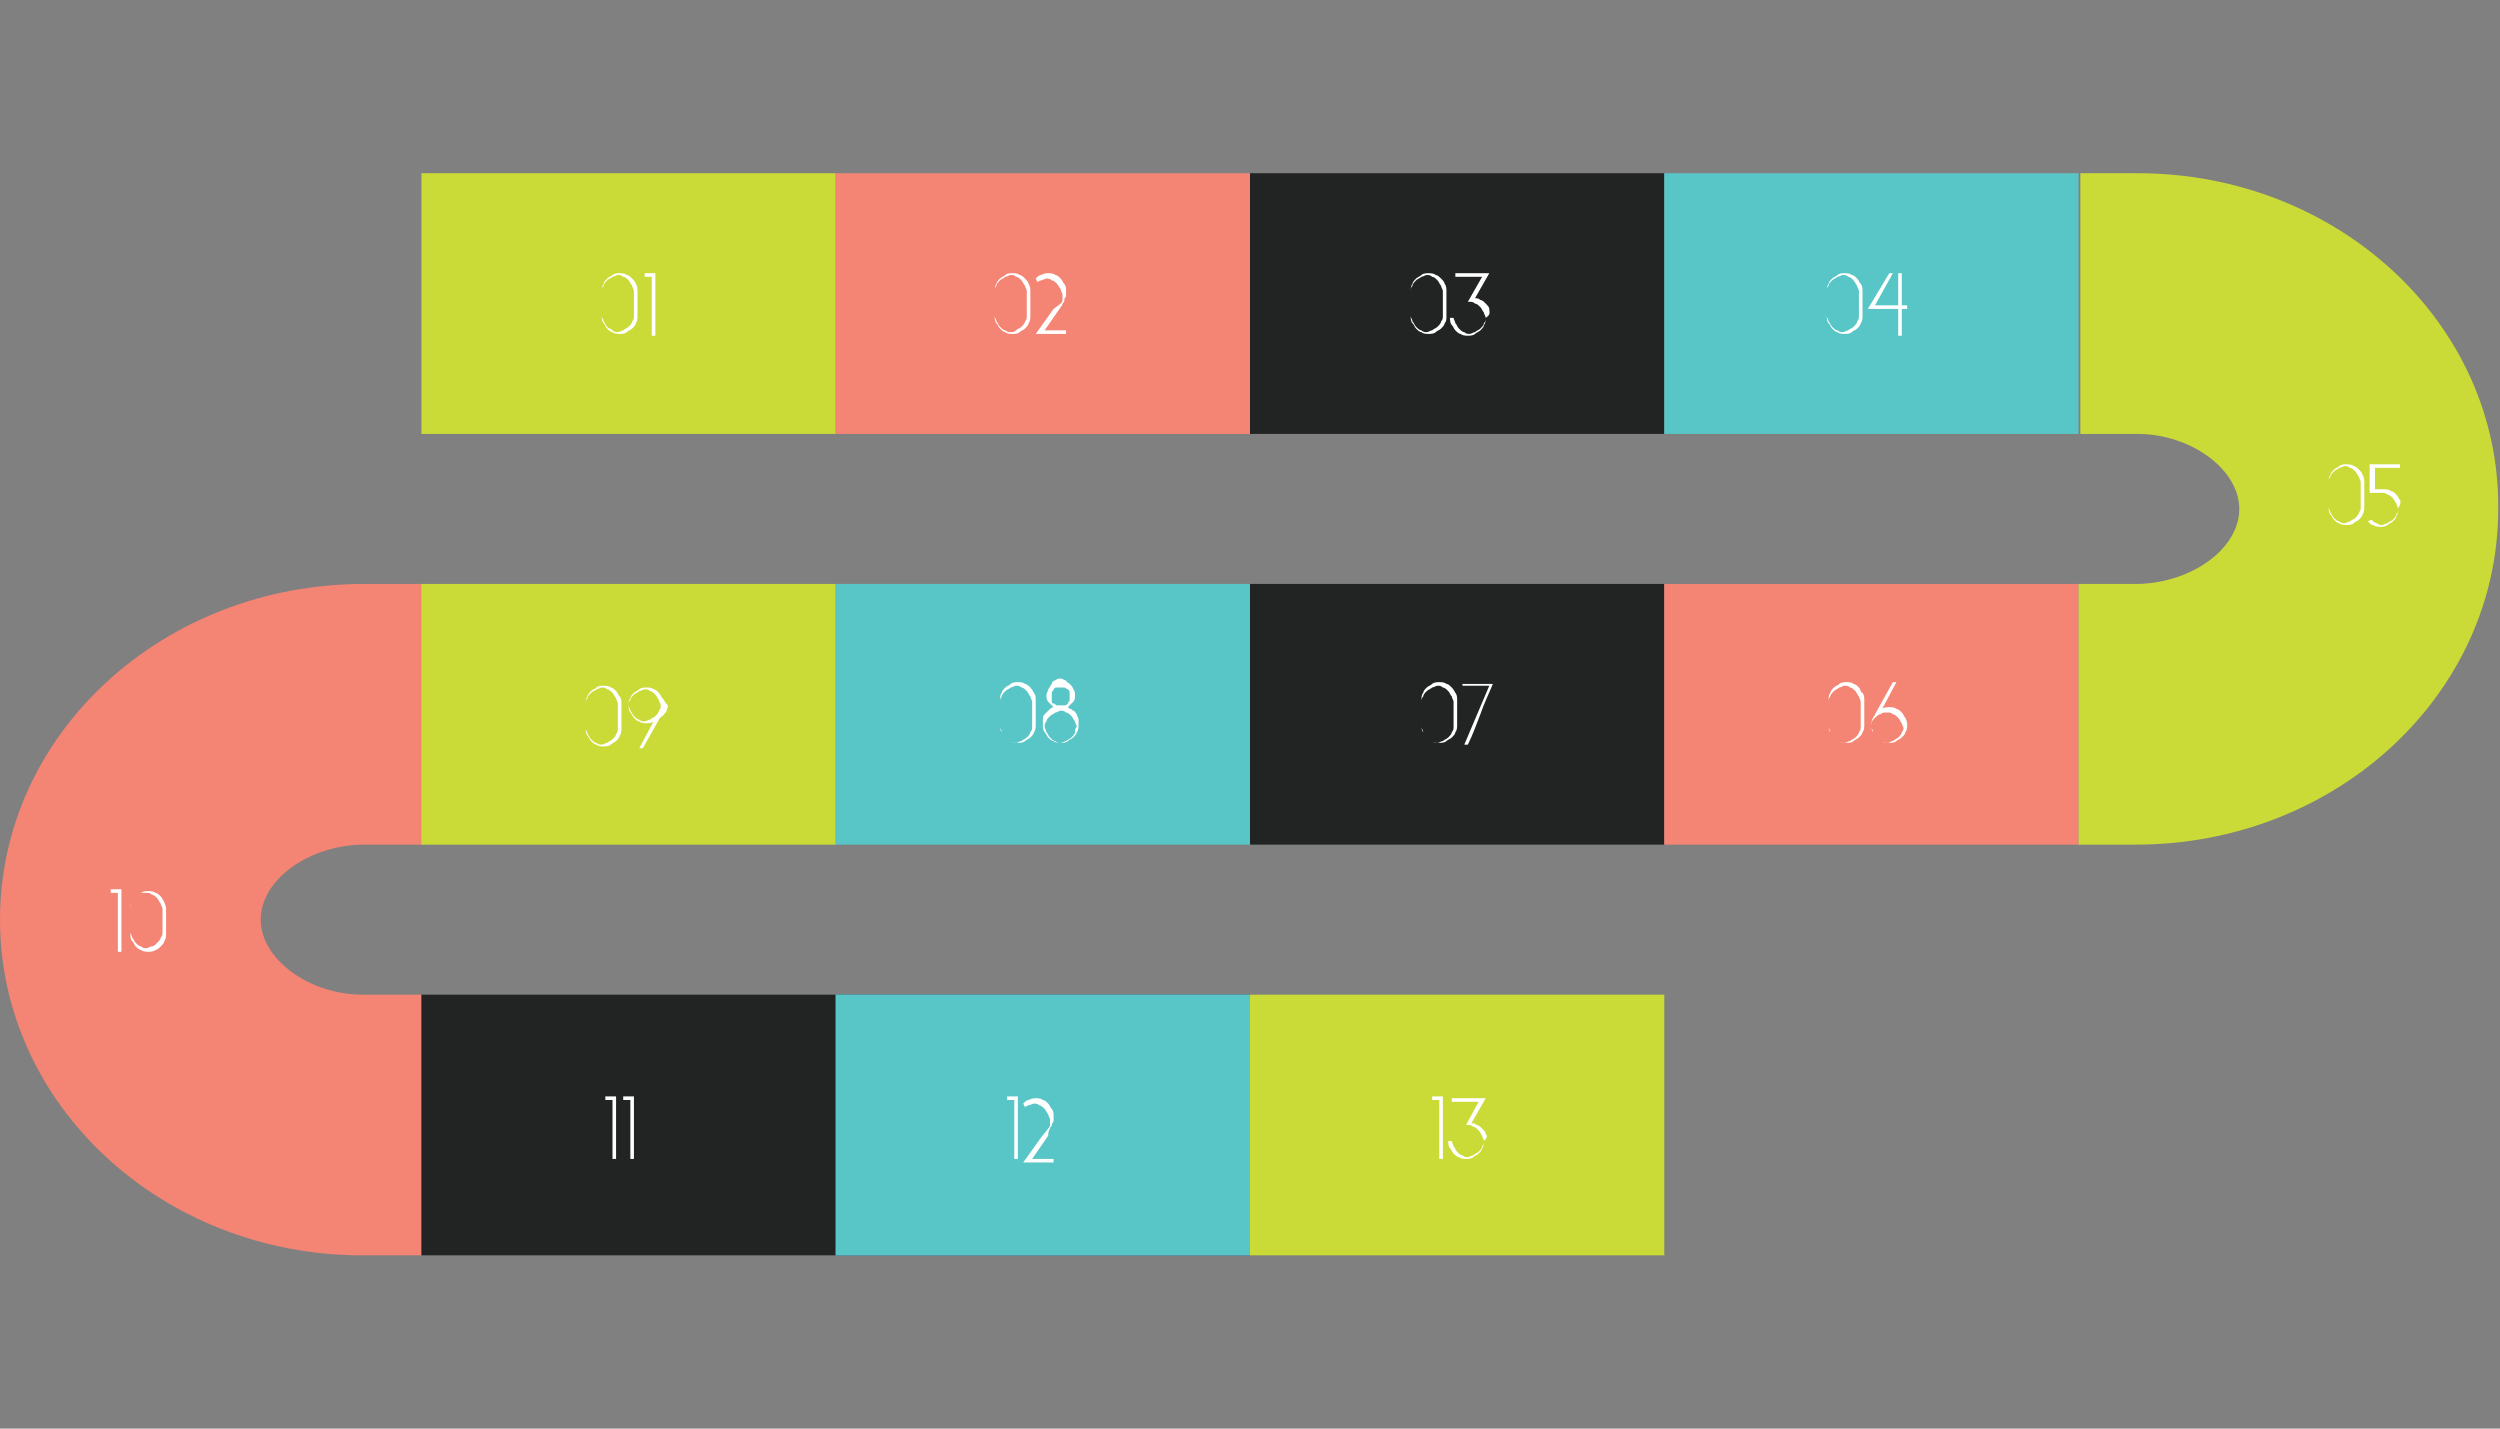
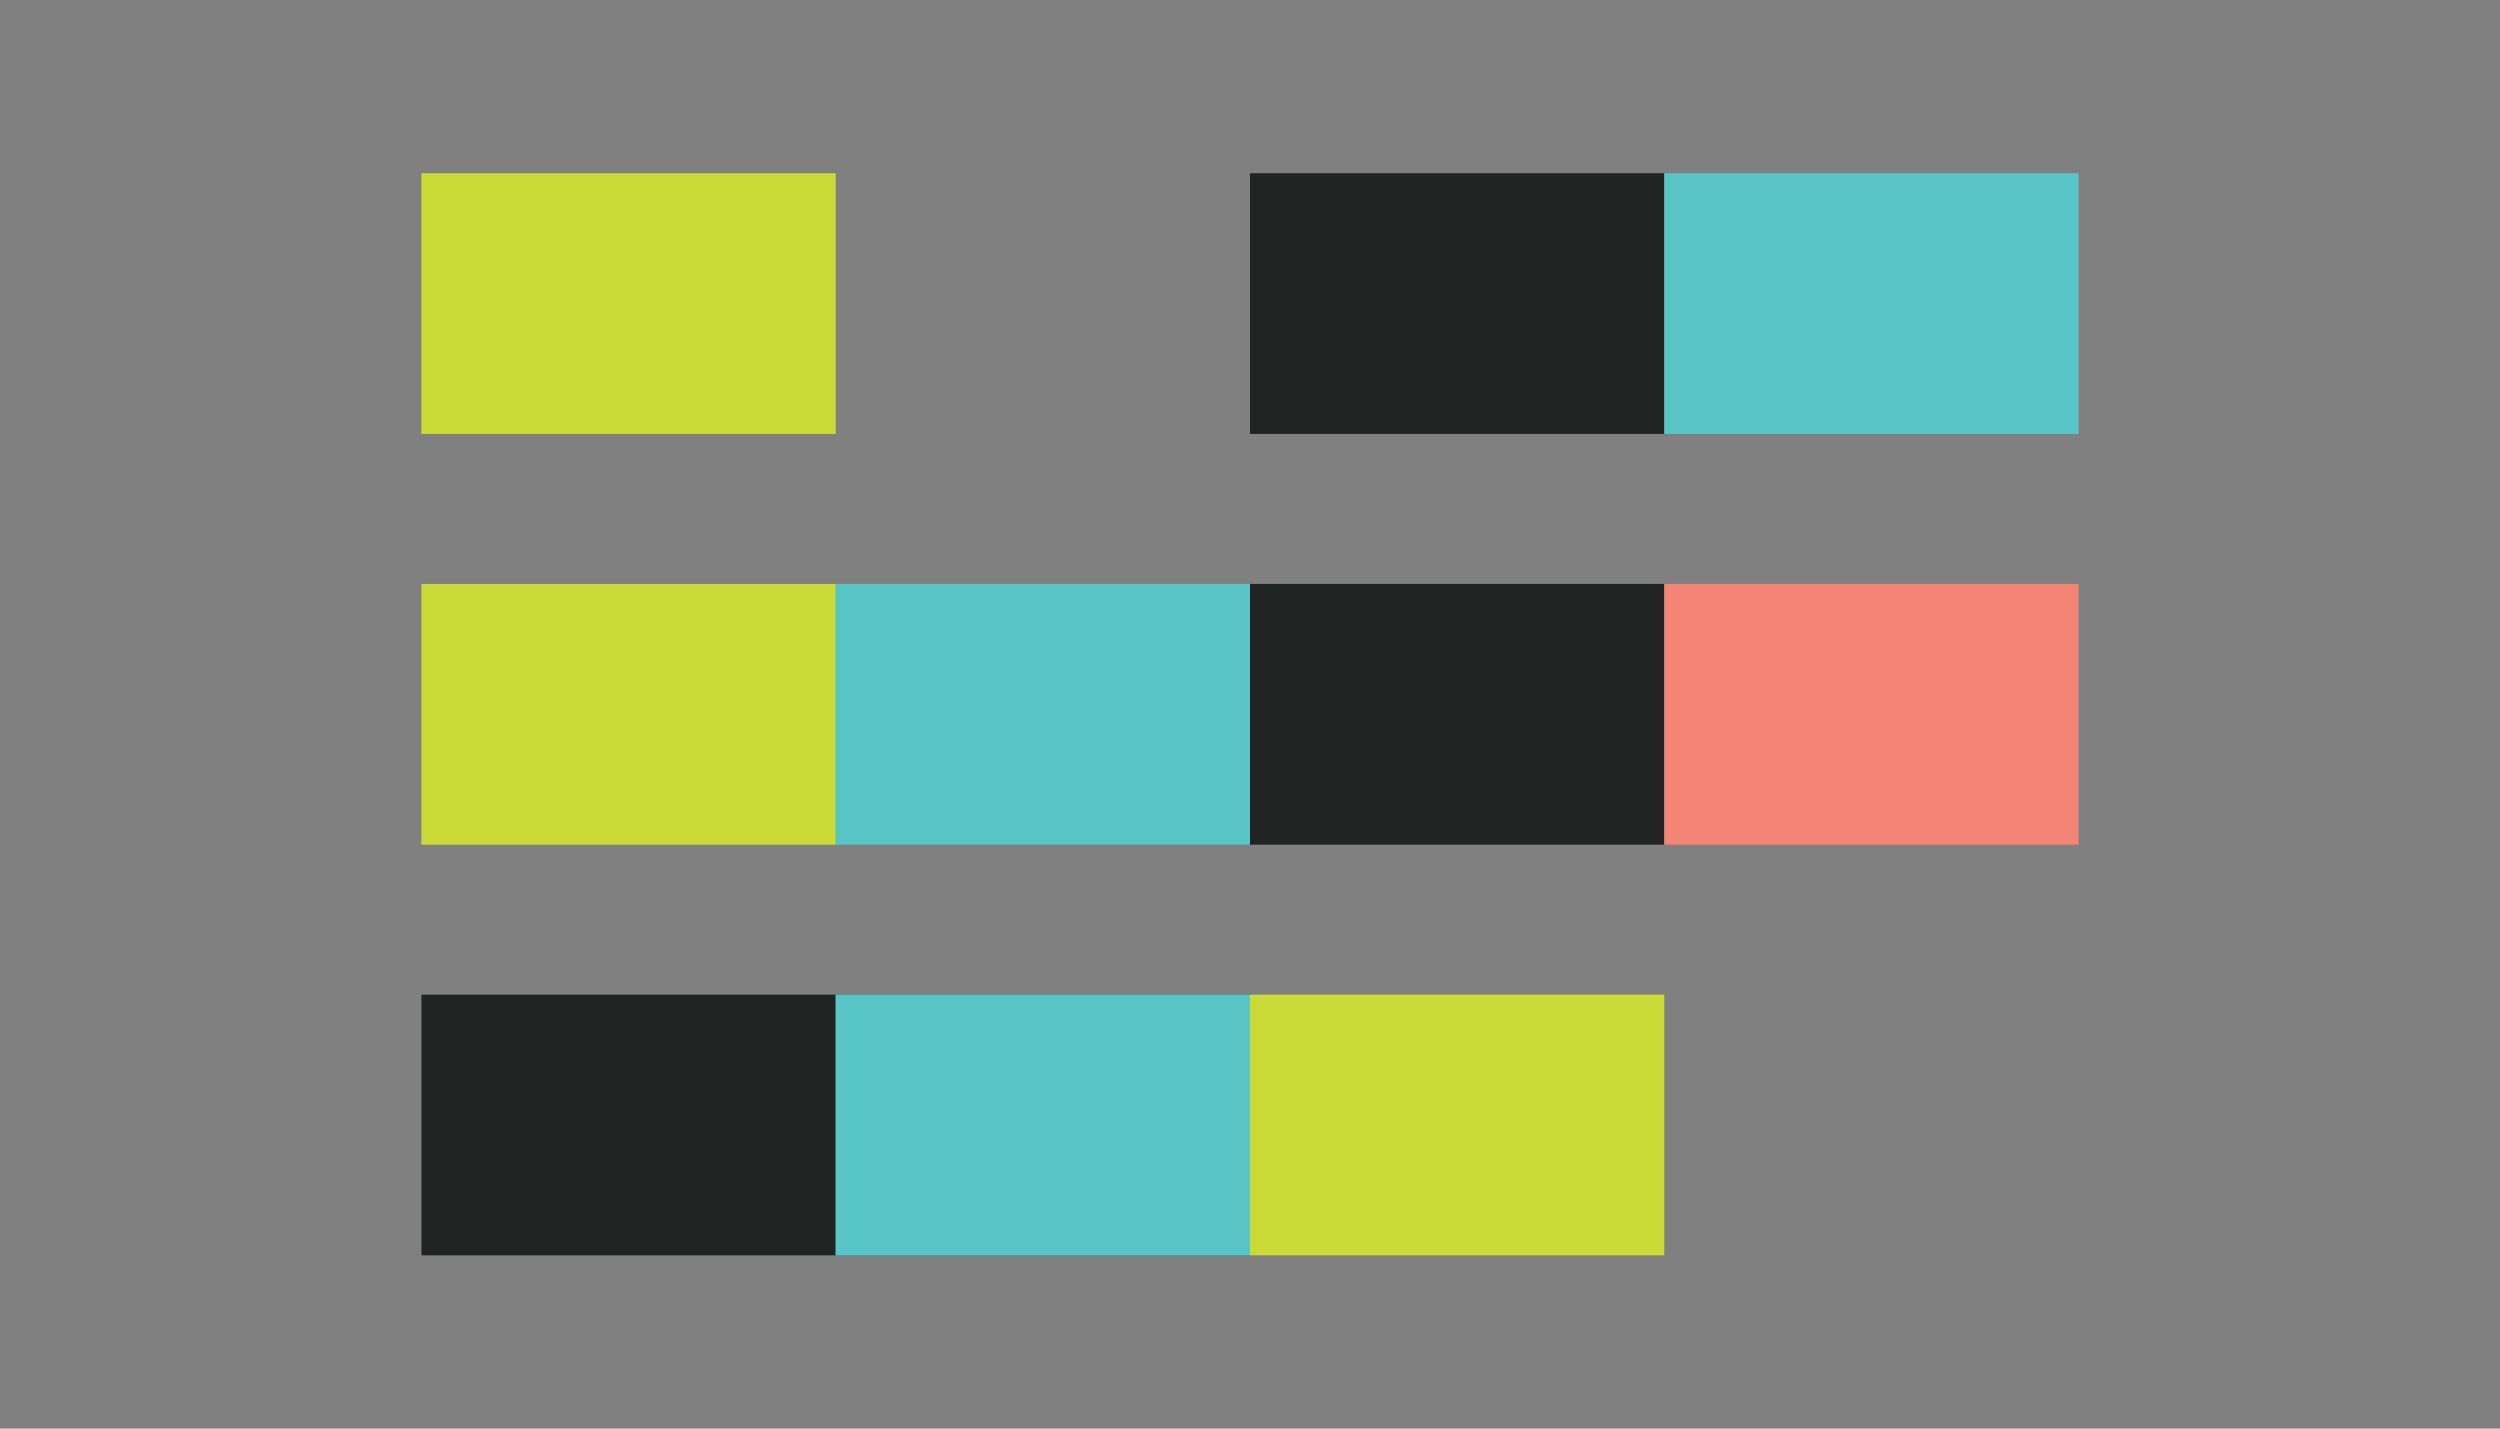
<svg xmlns="http://www.w3.org/2000/svg" version="1.1" id="Layer_1" x="0" y="0" width="140" height="80" xml:space="preserve">
  <rect width="100%" height="100%" fill="#808080" stroke="none" />
  <style>.st0{fill:#cadb37}.st1{fill:#f48473}.st2{fill:#222323}.st3{fill:#58c5c7}.st5{fill:#fff}</style>
  <path class="st0" d="M23.6 9.7h23.2v14.6H23.6z" />
-   <path class="st1" d="M46.8 9.7H70v14.6H46.8z" />
  <path class="st2" d="M70 9.7h23.2v14.6H70z" />
  <path class="st3" d="M93.2 9.7h23.2v14.6H93.2z" />
-   <path class="st1" d="M20.3 55.7c-3 0-5.7-2-5.7-4.2s2.6-4.1 5.6-4.2h3.5V32.7h-3.3C9.1 32.7 0 41.1 0 51.5s9.1 18.8 20.3 18.8h3.3V55.7h-3.3z" />
  <path class="st2" d="M23.6 55.7h23.2v14.6H23.6z" />
  <path fill="#0078a9" d="M46.8 55.7H70v14.6H46.8z" />
  <path class="st3" d="M46.8 55.7H70v14.6H46.8z" />
  <path class="st0" d="M23.6 32.7h23.2v14.6H23.6zM70 55.7h23.2v14.6H70z" />
  <path class="st3" d="M46.8 32.7H70v14.6H46.8z" />
  <path class="st2" d="M70 32.7h23.2v14.6H70z" />
  <path class="st1" d="M93.2 32.7h23.2v14.6H93.2z" />
-   <path class="st0" d="M119.7 9.7h-3.2v14.6h3.2c3 0 5.7 2 5.7 4.2s-2.6 4.1-5.6 4.2H116.4v14.6h3.2c11.2 0 20.3-8.4 20.3-18.8.1-10.4-9-18.8-20.2-18.8z" />
  <g>
-     <path class="st5" d="M35.4 15.6c-.1-.1-.2-.2-.3-.2-.1-.1-.3-.1-.4-.1-.1 0-.3 0-.4.1-.1.1-.2.1-.3.2-.1.1-.2.2-.2.3-.1.1-.1.3-.1.4v1.4c0 .1 0 .3.1.4.1.1.1.2.2.3.1.1.2.2.3.2.1.1.3.1.4.1.1 0 .3 0 .4-.1.1-.1.2-.1.3-.2.1-.1.2-.2.2-.3.1-.1.1-.3.1-.4v-1.4c0-.1 0-.3-.1-.4 0-.1-.1-.2-.2-.3zm.1 2.1c0 .1 0 .2-.1.3 0 .1-.1.2-.2.3-.1.1-.2.1-.3.2-.1 0-.2.1-.3.1-.1 0-.2 0-.3-.1s-.2-.1-.3-.2c-.1-.1-.1-.2-.2-.3 0-.1-.1-.2-.1-.3v-1.4c0-.1 0-.2.1-.3 0-.1.1-.2.2-.3.1-.1.2-.1.3-.2.1 0 .2-.1.3-.1.1 0 .2 0 .3.1.1 0 .2.1.3.2.1.1.1.2.2.3 0 .1.1.2.1.3v1.4zm.6-2.4v.2h.4v3.3h.2v-3.5h-.6zM57.4 15.6c-.1-.1-.2-.2-.3-.2-.1-.1-.3-.1-.4-.1-.1 0-.3 0-.4.1-.1.1-.2.1-.3.2-.1.1-.2.2-.2.3-.1.1-.1.3-.1.4v1.4c0 .1 0 .3.1.4.1.1.1.2.2.3.1.1.2.2.3.2.1.1.3.1.4.1.1 0 .3 0 .4-.1.1-.1.2-.1.3-.2.1-.1.2-.2.2-.3.1-.1.1-.3.1-.4v-1.4c0-.1 0-.3-.1-.4 0-.1-.1-.2-.2-.3zm.1 2.1c0 .1 0 .2-.1.3 0 .1-.1.2-.2.3-.1.1-.2.1-.3.2s-.2.1-.3.1c-.1 0-.2 0-.3-.1-.1 0-.2-.1-.3-.2-.1-.1-.1-.2-.2-.3 0-.1-.1-.2-.1-.3v-1.4c0-.1 0-.2.1-.3 0-.1.1-.2.2-.3.1-.1.2-.1.3-.2.1 0 .2-.1.3-.1.1 0 .2 0 .3.1.1 0 .2.1.3.2.1.1.1.2.2.3 0 .1.1.2.1.3v1.4zm2-.7c.1-.1.1-.1.1-.2s.1-.2.1-.2v-.3c0-.1 0-.3-.1-.4-.1-.1-.1-.2-.2-.3-.1-.1-.2-.2-.3-.2-.1-.1-.3-.1-.4-.1-.1 0-.2 0-.4.1-.1 0-.2.1-.3.2l.1.2c.1-.1.2-.1.2-.1.1 0 .2-.1.3-.1.1 0 .2 0 .3.1.1 0 .2.1.3.2.1.1.1.2.2.3 0 .1.1.2.1.3v.3c0 .1-.1.2-.1.2l-.4.3-1 1.4h1.7v-.2h-1.2l.9-1.3s.1-.1.1-.2zM80.7 15.6c-.1-.1-.2-.2-.3-.2-.1-.1-.3-.1-.4-.1-.1 0-.3 0-.4.1-.1.1-.2.1-.3.2-.1.1-.2.2-.2.3-.1.1-.1.3-.1.4v1.4c0 .1 0 .3.1.4.1.1.1.2.2.3.1.1.2.2.3.2.1.1.3.1.4.1.1 0 .3 0 .4-.1.1-.1.2-.1.3-.2.1-.1.2-.2.2-.3.1-.1.1-.2.1-.4v-1.4c0-.1 0-.3-.1-.4 0-.1-.1-.2-.2-.3zm.1 2.1c0 .1 0 .2-.1.3 0 .1-.1.2-.2.3-.1.1-.2.1-.3.2-.1 0-.2.1-.3.1-.1 0-.2 0-.3-.1-.1 0-.2-.1-.3-.2-.1-.1-.1-.2-.2-.3 0-.1-.1-.2-.1-.3v-1.4c0-.1 0-.2.1-.3 0-.1.1-.2.2-.3.1-.1.2-.1.3-.2.1 0 .2-.1.3-.1.1 0 .2 0 .3.1.1 0 .2.1.3.2.1.1.1.2.2.3 0 .1.1.2.1.3v1.4zm2.6-.4c0-.1-.1-.2-.2-.3-.1-.1-.2-.2-.3-.2-.1-.1-.2-.1-.3-.1l.8-1.4h-1.9v.2H83l-.8 1.4h.1c.1 0 .2 0 .3.1.1 0 .2.1.3.2.1.1.1.2.2.3 0 .1.1.2.1.3 0 .1 0 .2-.1.3 0 .1-.1.2-.2.3-.1.1-.2.1-.3.2-.1 0-.2.1-.3.1-.1 0-.2 0-.3-.1-.1 0-.2-.1-.3-.2-.1-.1-.1-.2-.2-.3 0-.1-.1-.2-.1-.3h-.2c0 .1 0 .3.1.4.1.1.1.2.2.3.1.1.2.2.3.2.1.1.3.1.4.1.1 0 .3 0 .4-.1.1-.1.2-.1.3-.2.1-.1.2-.2.2-.3.1-.1.1-.3.1-.4.3-.2.2-.3.2-.5zM104 15.6c-.1-.1-.2-.2-.3-.2-.1-.1-.3-.1-.4-.1-.1 0-.3 0-.4.1-.1.1-.2.1-.3.2-.1.1-.2.2-.2.3-.1.1-.1.3-.1.4v1.4c0 .1 0 .3.1.4.1.1.1.2.2.3.1.1.2.2.3.2.1.1.3.1.4.1.1 0 .3 0 .4-.1.1-.1.2-.1.3-.2.1-.1.2-.2.2-.3.1-.1.1-.3.1-.4v-1.4c0-.1 0-.3-.1-.4-.1-.1-.1-.2-.2-.3zm.1 2.1c0 .1 0 .2-.1.3 0 .1-.1.2-.2.3-.1.1-.2.1-.3.2-.1 0-.2.1-.3.1-.1 0-.2 0-.3-.1-.1 0-.2-.1-.3-.2-.1-.1-.1-.2-.2-.3 0-.1-.1-.2-.1-.3v-1.4c0-.1 0-.2.1-.3 0-.1.1-.2.2-.3.1-.1.2-.1.3-.2.1 0 .2-.1.3-.1.1 0 .2 0 .3.1.1 0 .2.1.3.2.1.1.1.2.2.3 0 .1.1.2.1.3v1.4zm2.4-.6v-1.8h-.2v1.8H105l1-1.8h-.2l-1.2 2h1.7v1.5h.2v-1.5h.3v-.2h-.3zM132.1 26.3c-.1-.1-.2-.2-.3-.2-.1-.1-.3-.1-.4-.1-.1 0-.3 0-.4.1-.1.1-.2.1-.3.2-.1.1-.2.2-.2.3-.1.1-.1.3-.1.4v1.4c0 .1 0 .3.1.4.1.1.1.2.2.3.1.1.2.2.3.2.1.1.3.1.4.1.1 0 .3 0 .4-.1.1-.1.2-.1.3-.2.1-.1.2-.2.2-.3.1-.1.1-.3.1-.4V27c0-.1 0-.3-.1-.4 0-.1-.1-.2-.2-.3zm.1 2.1c0 .1 0 .2-.1.3 0 .1-.1.2-.2.3-.1.1-.2.1-.3.2-.1 0-.2.1-.3.1-.1 0-.2 0-.3-.1-.1 0-.2-.1-.3-.2s-.1-.2-.2-.3c0-.1-.1-.2-.1-.3V27c0-.1 0-.2.1-.3 0-.1.1-.2.2-.3.1-.1.2-.1.3-.2.1 0 .2-.1.3-.1.1 0 .2 0 .3.1.1 0 .2.1.3.2.1.1.1.2.2.3 0 .1.1.2.1.3v1.4zm2.2-.4c-.1-.1-.1-.2-.2-.3-.1-.1-.2-.2-.3-.2-.1-.1-.3-.1-.4-.1h-.5v-1.2h1.4V26h-1.7v1.6h.7c.1 0 .2 0 .3.1.1 0 .2.1.3.2.1.1.1.2.2.3 0 .1.1.2.1.3s0 .2-.1.3c0 .1-.1.2-.2.3-.1.1-.2.1-.3.2-.1 0-.2.1-.3.1-.1 0-.2 0-.3-.1-.1 0-.2-.1-.3-.2l-.2.1c.1.1.2.2.3.2.1.1.3.1.4.1.1 0 .3 0 .4-.1.1-.1.2-.1.3-.2.1-.1.2-.2.2-.3.1-.1.1-.3.1-.4s.2-.3.1-.5zM104.1 38.5c-.1-.1-.2-.2-.3-.2-.1-.1-.3-.1-.4-.1-.1 0-.3 0-.4.1-.1.1-.2.1-.3.2-.1.1-.2.2-.2.3-.1.1-.1.3-.1.4v1.4c0 .1 0 .3.1.4.1.1.1.2.2.3.1.1.2.2.3.2.1.1.3.1.4.1.1 0 .3 0 .4-.1.1-.1.2-.1.3-.2.1-.1.2-.2.2-.3.1-.1.1-.3.1-.4v-1.4c0-.1 0-.3-.1-.4-.1 0-.1-.2-.2-.3zm.1 2.2c0 .1 0 .2-.1.3 0 .1-.1.2-.2.3-.1.1-.2.1-.3.2-.1 0-.2.1-.3.1-.1 0-.2 0-.3-.1-.1 0-.2-.1-.3-.2-.1-.1-.1-.2-.2-.3 0-.1-.1-.2-.1-.3v-1.4c0-.1 0-.2.1-.3 0-.1.1-.2.2-.3.1-.1.2-.1.3-.2.1 0 .2-.1.3-.1.1 0 .2 0 .3.1.1 0 .2.1.3.2.1.1.1.2.2.3 0 .1.1.2.1.3v1.4zm2.5-.5c-.1-.1-.1-.2-.2-.3-.1-.1-.2-.2-.3-.2-.1-.1-.3-.1-.4-.1-.1 0-.3 0-.4.1l.8-1.5h-.2l-1 1.8c0 .1-.1.1-.1.2-.1.1-.1.3-.1.4 0 .1 0 .3.1.4.1.1.1.2.2.3.1.1.2.2.3.2.1.1.3.1.4.1.1 0 .3 0 .4-.1.1-.1.2-.1.3-.2.1-.1.2-.2.2-.3.1-.1.1-.3.1-.4 0-.1 0-.2-.1-.4zm-.2.8c0 .1-.1.2-.2.3-.1.1-.2.1-.3.2-.1 0-.2.1-.3.1-.1 0-.2 0-.3-.1-.1 0-.2-.1-.3-.2-.1-.1-.1-.2-.2-.3 0-.1-.1-.2-.1-.3 0-.1 0-.3.1-.4l.1-.1c.1-.1.2-.2.3-.2.1-.1.2-.1.4-.1.1 0 .2 0 .3.1.1 0 .2.1.3.2.1.1.1.2.2.3 0 .1.1.2.1.3 0 0 0 .1-.1.2zM81.3 38.5c-.1-.1-.2-.2-.3-.2-.1-.1-.3-.1-.4-.1-.1 0-.3 0-.4.1-.1.1-.2.1-.3.2-.1.1-.2.2-.2.3-.1.1-.1.3-.1.4v1.4c0 .1 0 .3.1.4.1.1.1.2.2.3.1.1.2.2.3.2.1.1.3.1.4.1.1 0 .3 0 .4-.1.1-.1.2-.1.3-.2.1-.1.2-.2.2-.3.1-.1.1-.3.1-.4v-1.4c0-.1 0-.3-.1-.4 0 0-.1-.2-.2-.3zm.1 2.2c0 .1 0 .2-.1.3 0 .1-.1.2-.2.3-.1.1-.2.1-.3.2-.1 0-.2.1-.3.1-.1 0-.2 0-.3-.1-.1 0-.2-.1-.3-.2-.1-.1-.1-.2-.2-.3 0-.1-.1-.2-.1-.3v-1.4c0-.1 0-.2.1-.3 0-.1.1-.2.2-.3.1-.1.2-.1.3-.2.1 0 .2-.1.3-.1.1 0 .2 0 .3.1.1 0 .2.1.3.2.1.1.1.2.2.3 0 .1.1.2.1.3v1.4zm.5-2.5v.2h1.5L82 41.7h.2c.3-.6.5-1.2.7-1.7.2-.6.5-1.2.7-1.7h-1.7zM57.7 38.5c-.1-.1-.2-.2-.3-.2-.1-.1-.3-.1-.4-.1-.1 0-.3 0-.4.1-.1.1-.2.1-.3.2-.1.1-.2.2-.2.3-.1.1-.1.3-.1.4v1.4c0 .1 0 .3.1.4.1.1.1.2.2.3.1.1.2.2.3.2.1.1.3.1.4.1.1 0 .3 0 .4-.1.1-.1.2-.1.3-.2.1-.1.2-.2.2-.3.1-.1.1-.3.1-.4v-1.4c0-.1 0-.3-.1-.4 0 0-.1-.2-.2-.3zm.1 2.2c0 .1 0 .2-.1.3 0 .1-.1.2-.2.3-.1.1-.2.1-.3.2-.1 0-.2.1-.3.1-.1 0-.2 0-.3-.1-.1 0-.2-.1-.3-.2-.1-.1-.1-.2-.2-.3 0-.1-.1-.2-.1-.3v-1.4c0-.1 0-.2.1-.3 0-.1.1-.2.2-.3.1-.1.2-.1.3-.2.1 0 .2-.1.3-.1.1 0 .2 0 .3.1.1 0 .2.1.3.2.1.1.1.2.2.3 0 .1.1.2.1.3v1.4zm2.6-.4c0-.1-.1-.2-.1-.3-.1-.1-.1-.2-.2-.2-.1-.1-.2-.1-.3-.2l.3-.3c.1-.1.1-.2.1-.4 0-.1 0-.2-.1-.3 0-.1-.1-.2-.2-.3-.1-.1-.2-.1-.2-.2-.1 0-.2-.1-.3-.1-.1 0-.2 0-.3.1-.1 0-.2.1-.2.2-.1.1-.1.2-.2.3 0 .1-.1.2-.1.3 0 .1 0 .3.1.4l.3.3c-.1 0-.2.1-.3.2l-.2.2c-.1.1-.1.2-.1.3v.3c0 .1 0 .3.1.4.1.1.1.2.2.3.1.1.2.2.3.2.1.1.3.1.4.1.1 0 .3 0 .4-.1.1-.1.2-.1.3-.2.1-.1.2-.2.2-.3.1-.1.1-.3.1-.4v-.3zm-1.5-1.1V39v-.2c0-.1.1-.1.1-.2.1-.1.1-.1.2-.1h.4c.1 0 .1.1.2.1.1.1.1.1.1.2v.4c0 .1-.1.1-.1.2-.1.1-.1.1-.2.1h-.4c-.1 0-.1-.1-.2-.1s-.1-.1-.1-.2zm1.3 1.8c0 .1-.1.2-.2.3-.1.1-.2.1-.3.2-.1 0-.2.1-.3.1-.1 0-.2 0-.3-.1-.1 0-.2-.1-.3-.2-.1-.1-.1-.2-.2-.3 0-.1-.1-.2-.1-.3 0-.1 0-.2.1-.3 0-.1.1-.2.2-.3.1-.1.2-.1.3-.2.1 0 .2-.1.3-.1.1 0 .2 0 .3.1.1 0 .2.1.3.2.1.1.1.2.2.3 0 .1.1.2.1.3-.1.1-.1.2-.1.3zM34.5 38.7c-.1-.1-.2-.2-.3-.2-.1-.1-.3-.1-.4-.1-.1 0-.3 0-.4.1-.1.1-.2.1-.3.2-.1.1-.2.2-.2.3-.1.1-.1.3-.1.4v1.4c0 .1 0 .3.1.4.1.1.1.2.2.3.1.1.2.2.3.2.1.1.3.1.4.1.1 0 .3 0 .4-.1.1-.1.2-.1.3-.2.1-.1.2-.2.2-.3.1-.1.1-.3.1-.4v-1.4c0-.1 0-.3-.1-.4-.1-.1-.1-.2-.2-.3zm.1 2.1c0 .1 0 .2-.1.3 0 .1-.1.2-.2.3-.1.1-.2.1-.3.2-.1 0-.2.1-.3.1-.1 0-.2 0-.3-.1-.1 0-.2-.1-.3-.2-.1-.1-.1-.2-.2-.3 0-.1-.1-.2-.1-.3v-1.4c0-.1 0-.2.1-.3 0-.1.1-.2.2-.3.1-.1.2-.1.3-.2.1 0 .2-.1.3-.1.1 0 .2 0 .3.1.1 0 .2.1.3.2.1.1.1.2.2.3 0 .1.1.2.1.3v1.4zm2.5-1.7c-.1-.1-.1-.2-.2-.3-.1-.1-.2-.2-.3-.2-.1-.1-.3-.1-.4-.1-.1 0-.3 0-.4.1-.1.1-.2.1-.3.2-.1.1-.2.2-.2.3-.1.1-.1.3-.1.4s0 .3.1.4c.1.1.1.2.2.3.1.1.2.2.3.2.1.1.3.1.4.1.1 0 .3 0 .4-.1l-.8 1.5h.2l.9-1.6s0-.1.1-.1c0 0 0-.1.1-.1l.1-.1s0-.1.1-.1c0-.1.1-.2.1-.4-.2-.2-.2-.3-.3-.4zm-.2.7c0 .1-.1.2-.2.3-.1.1-.2.1-.3.2-.1 0-.2.1-.3.1-.1 0-.2 0-.3-.1-.1 0-.2-.1-.3-.2-.1-.1-.1-.2-.2-.3 0-.1-.1-.2-.1-.3 0-.1 0-.2.1-.3 0-.1.1-.2.2-.3.1-.1.2-.1.3-.2.1 0 .2-.1.3-.1.1 0 .2 0 .3.1.1 0 .2.1.3.2.1.1.1.2.2.3 0 .1.1.2.1.3 0 .1 0 .2-.1.3zM6.2 50h.4v3.3h.2v-3.5h-.6v.2zm3 .5c-.1-.1-.1-.2-.2-.3-.1-.1-.2-.2-.3-.2-.1-.1-.3-.1-.4-.1-.1 0-.3 0-.4.1-.1.1-.2.1-.3.2-.1.1-.2.2-.2.3-.1.1-.1.3-.1.4v1.4c0 .1 0 .3.1.4.1.1.1.2.2.3.1.1.2.2.3.2.1.1.3.1.4.1.1 0 .3 0 .4-.1.1 0 .2-.1.3-.2.1-.1.2-.2.2-.3.1-.1.1-.3.1-.4v-1.4c0-.2-.1-.3-.1-.4zm-.1 1.7c0 .1 0 .2-.1.3 0 .1-.1.2-.2.3-.1.1-.2.2-.3.2-.1 0-.2.1-.3.1-.1 0-.2 0-.3-.1-.1 0-.2-.1-.3-.2-.1-.1-.1-.2-.2-.3 0-.1-.1-.2-.1-.3v-1.4c0-.1 0-.2.1-.3 0-.1.1-.2.2-.3.1-.1.2-.1.3-.2h.3c.1 0 .2 0 .3.1.1 0 .2.1.3.2.1.1.1.2.2.3 0 .1.1.2.1.3v1.3zM33.9 61.6h.4v3.3h.2v-3.5h-.6v.2zm1-.2v.2h.4v3.3h.2v-3.5h-.6zM56.4 61.6h.4v3.3h.2v-3.5h-.6v.2zm2.4 1.6c0-.1.1-.1.1-.2s.1-.2.1-.2v-.3c0-.1 0-.3-.1-.4-.1-.1-.1-.2-.2-.3-.1-.1-.2-.2-.3-.2-.1-.1-.3-.1-.4-.1-.1 0-.2 0-.4.1-.1 0-.2.1-.3.2l.1.2c.1-.1.2-.1.2-.1.1 0 .2-.1.3-.1.1 0 .2 0 .3.1.1 0 .2.1.3.2.1.1.1.2.2.3 0 .1.1.2.1.3v.3c0 .1-.1.2-.1.2l-.4.5-1 1.4H59v-.2h-1.2l.9-1.3c0-.3.1-.4.1-.4zM80.2 61.6h.4v3.3h.2v-3.5h-.6v.2zm3 1.9c0-.1-.1-.2-.2-.3-.1-.1-.2-.2-.3-.2-.1-.1-.2-.1-.3-.1l.8-1.4h-1.9v.2h1.5l-.7 1.3h.1c.1 0 .2 0 .3.1.1 0 .2.1.3.2.1.1.1.2.2.3 0 .1.1.2.1.3 0 .1 0 .2-.1.3 0 .1-.1.2-.2.3-.1.1-.2.1-.3.2-.1 0-.2.1-.3.1-.1 0-.2 0-.3-.1-.1 0-.2-.1-.3-.2-.1-.1-.1-.2-.2-.3 0-.1-.1-.2-.1-.3h-.2c0 .1 0 .3.1.4.1.1.1.2.2.3.1.1.2.2.3.2.1.1.3.1.4.1.1 0 .3 0 .4-.1.1-.1.2-.1.3-.2.1-.1.2-.2.2-.3.1-.1.1-.3.1-.4.2-.2.2-.3.1-.4z" />
-   </g>
+     </g>
</svg>